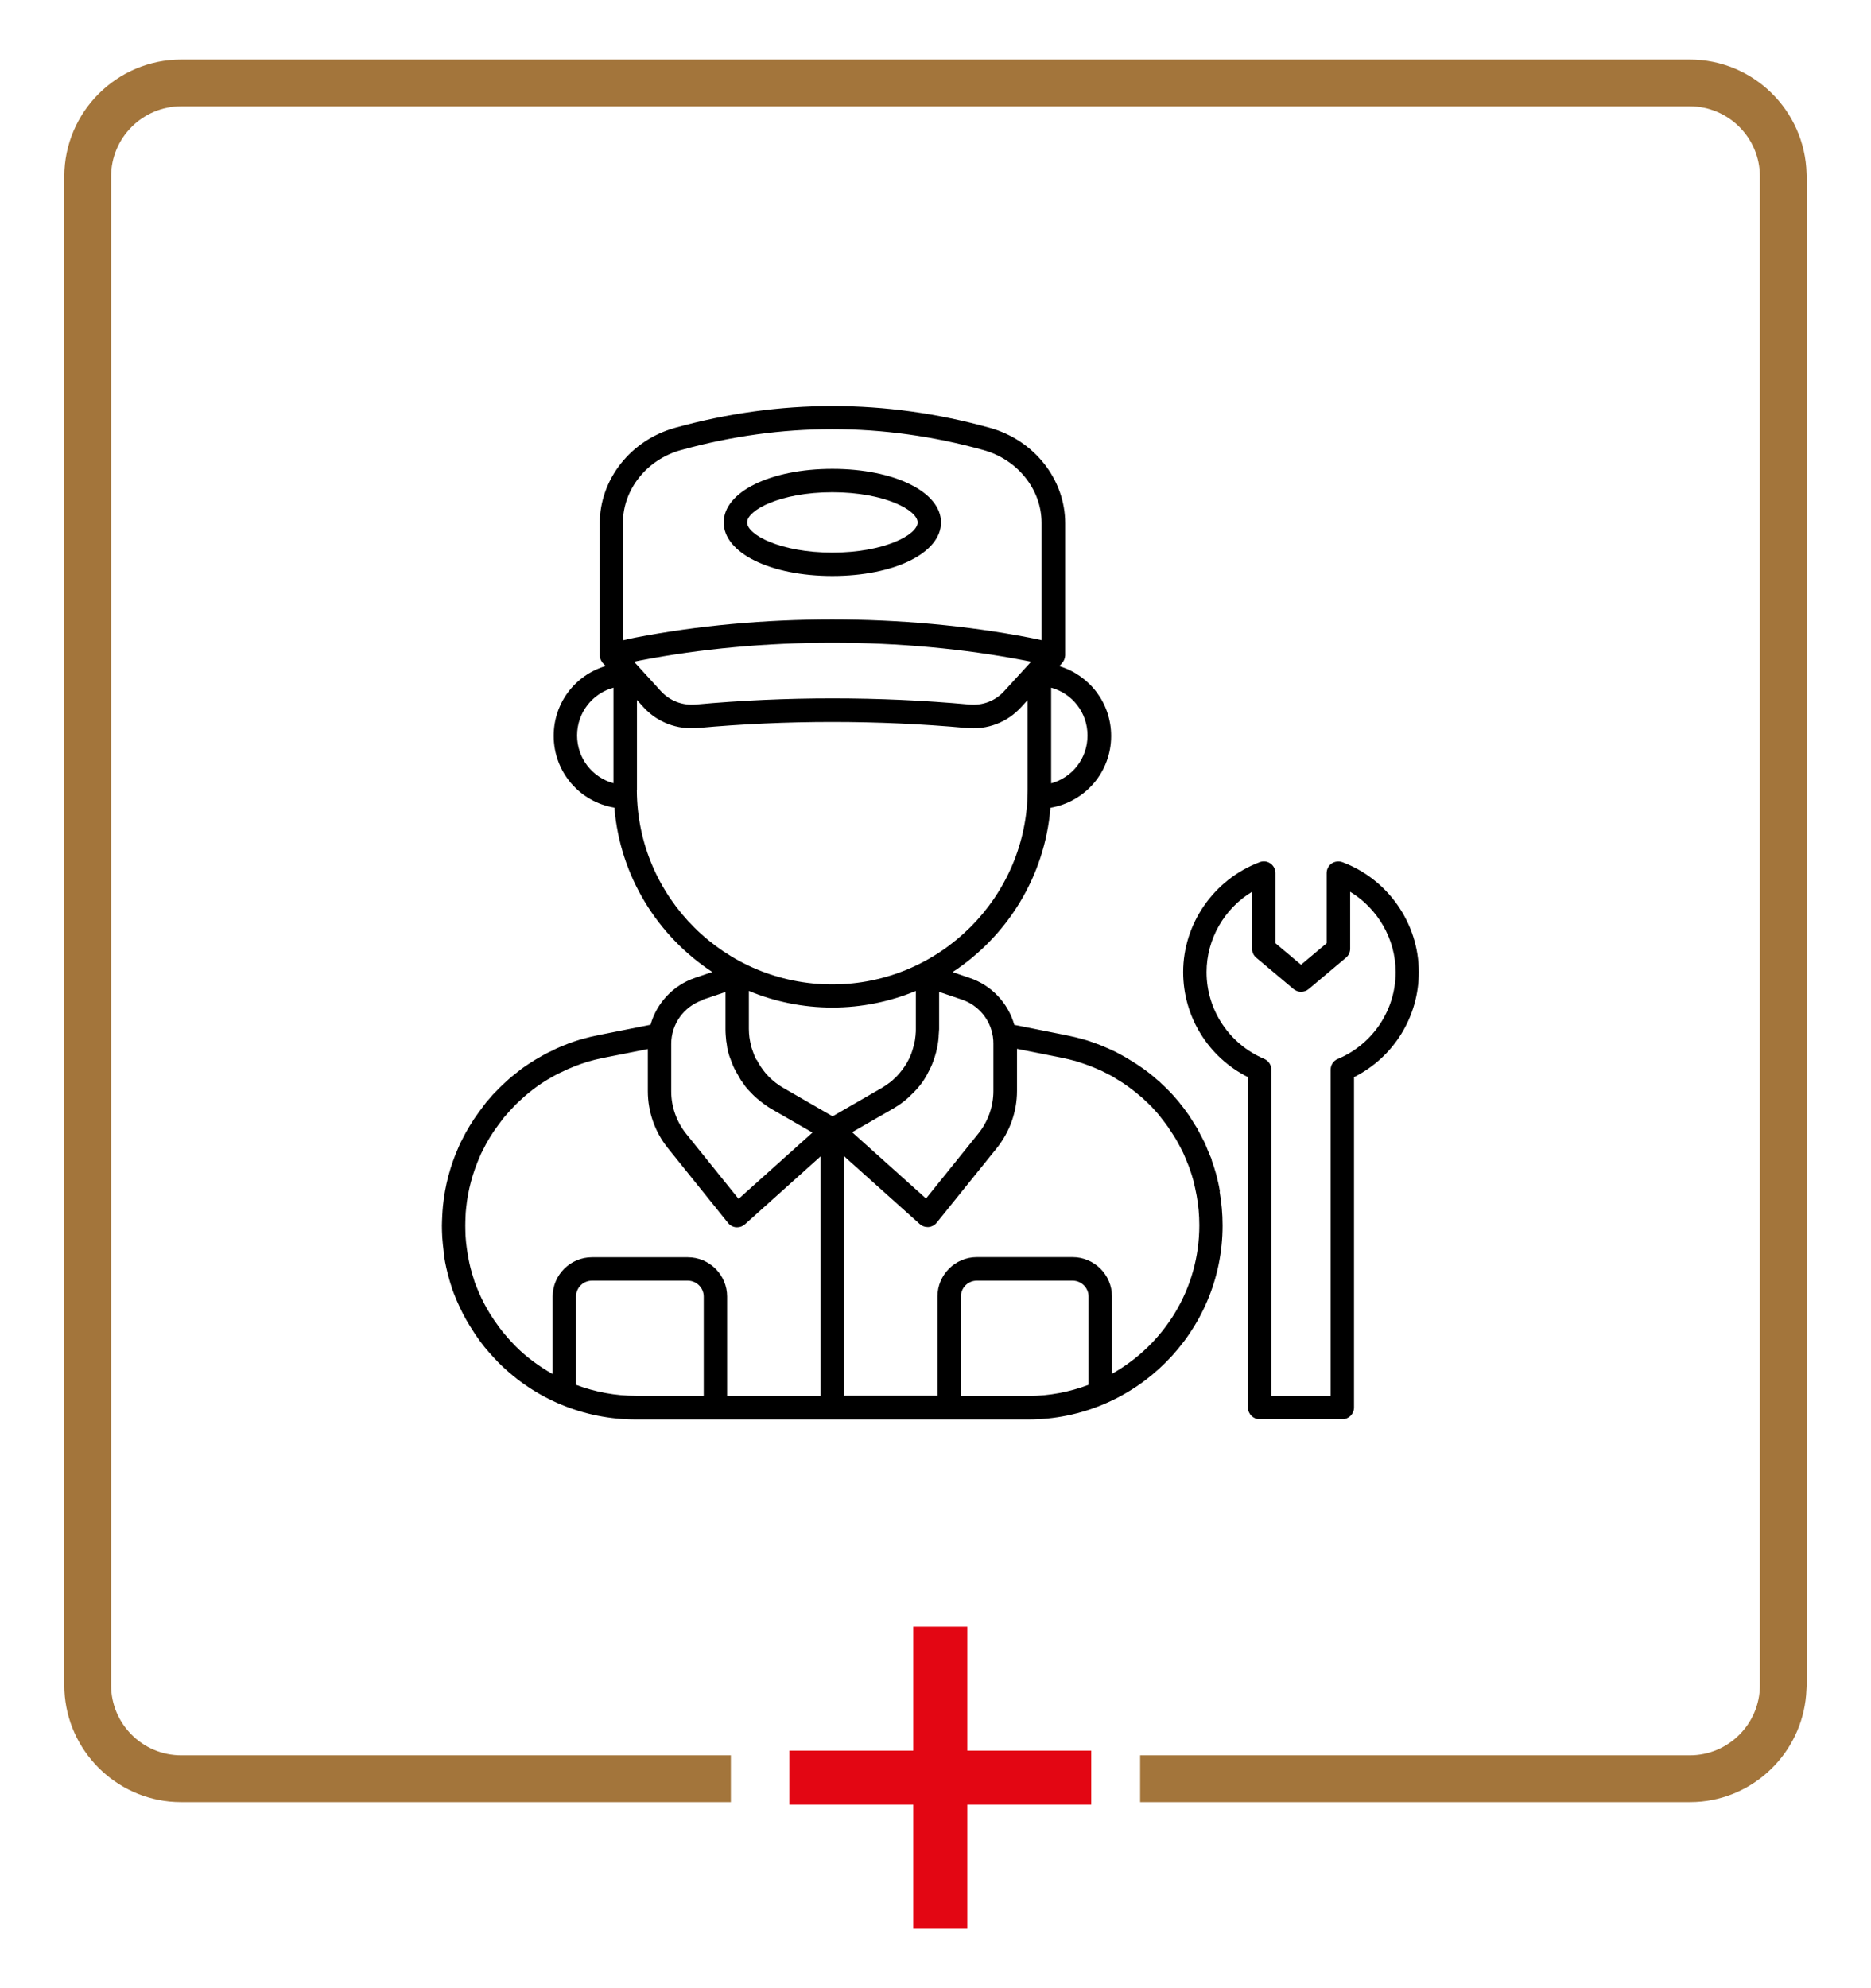
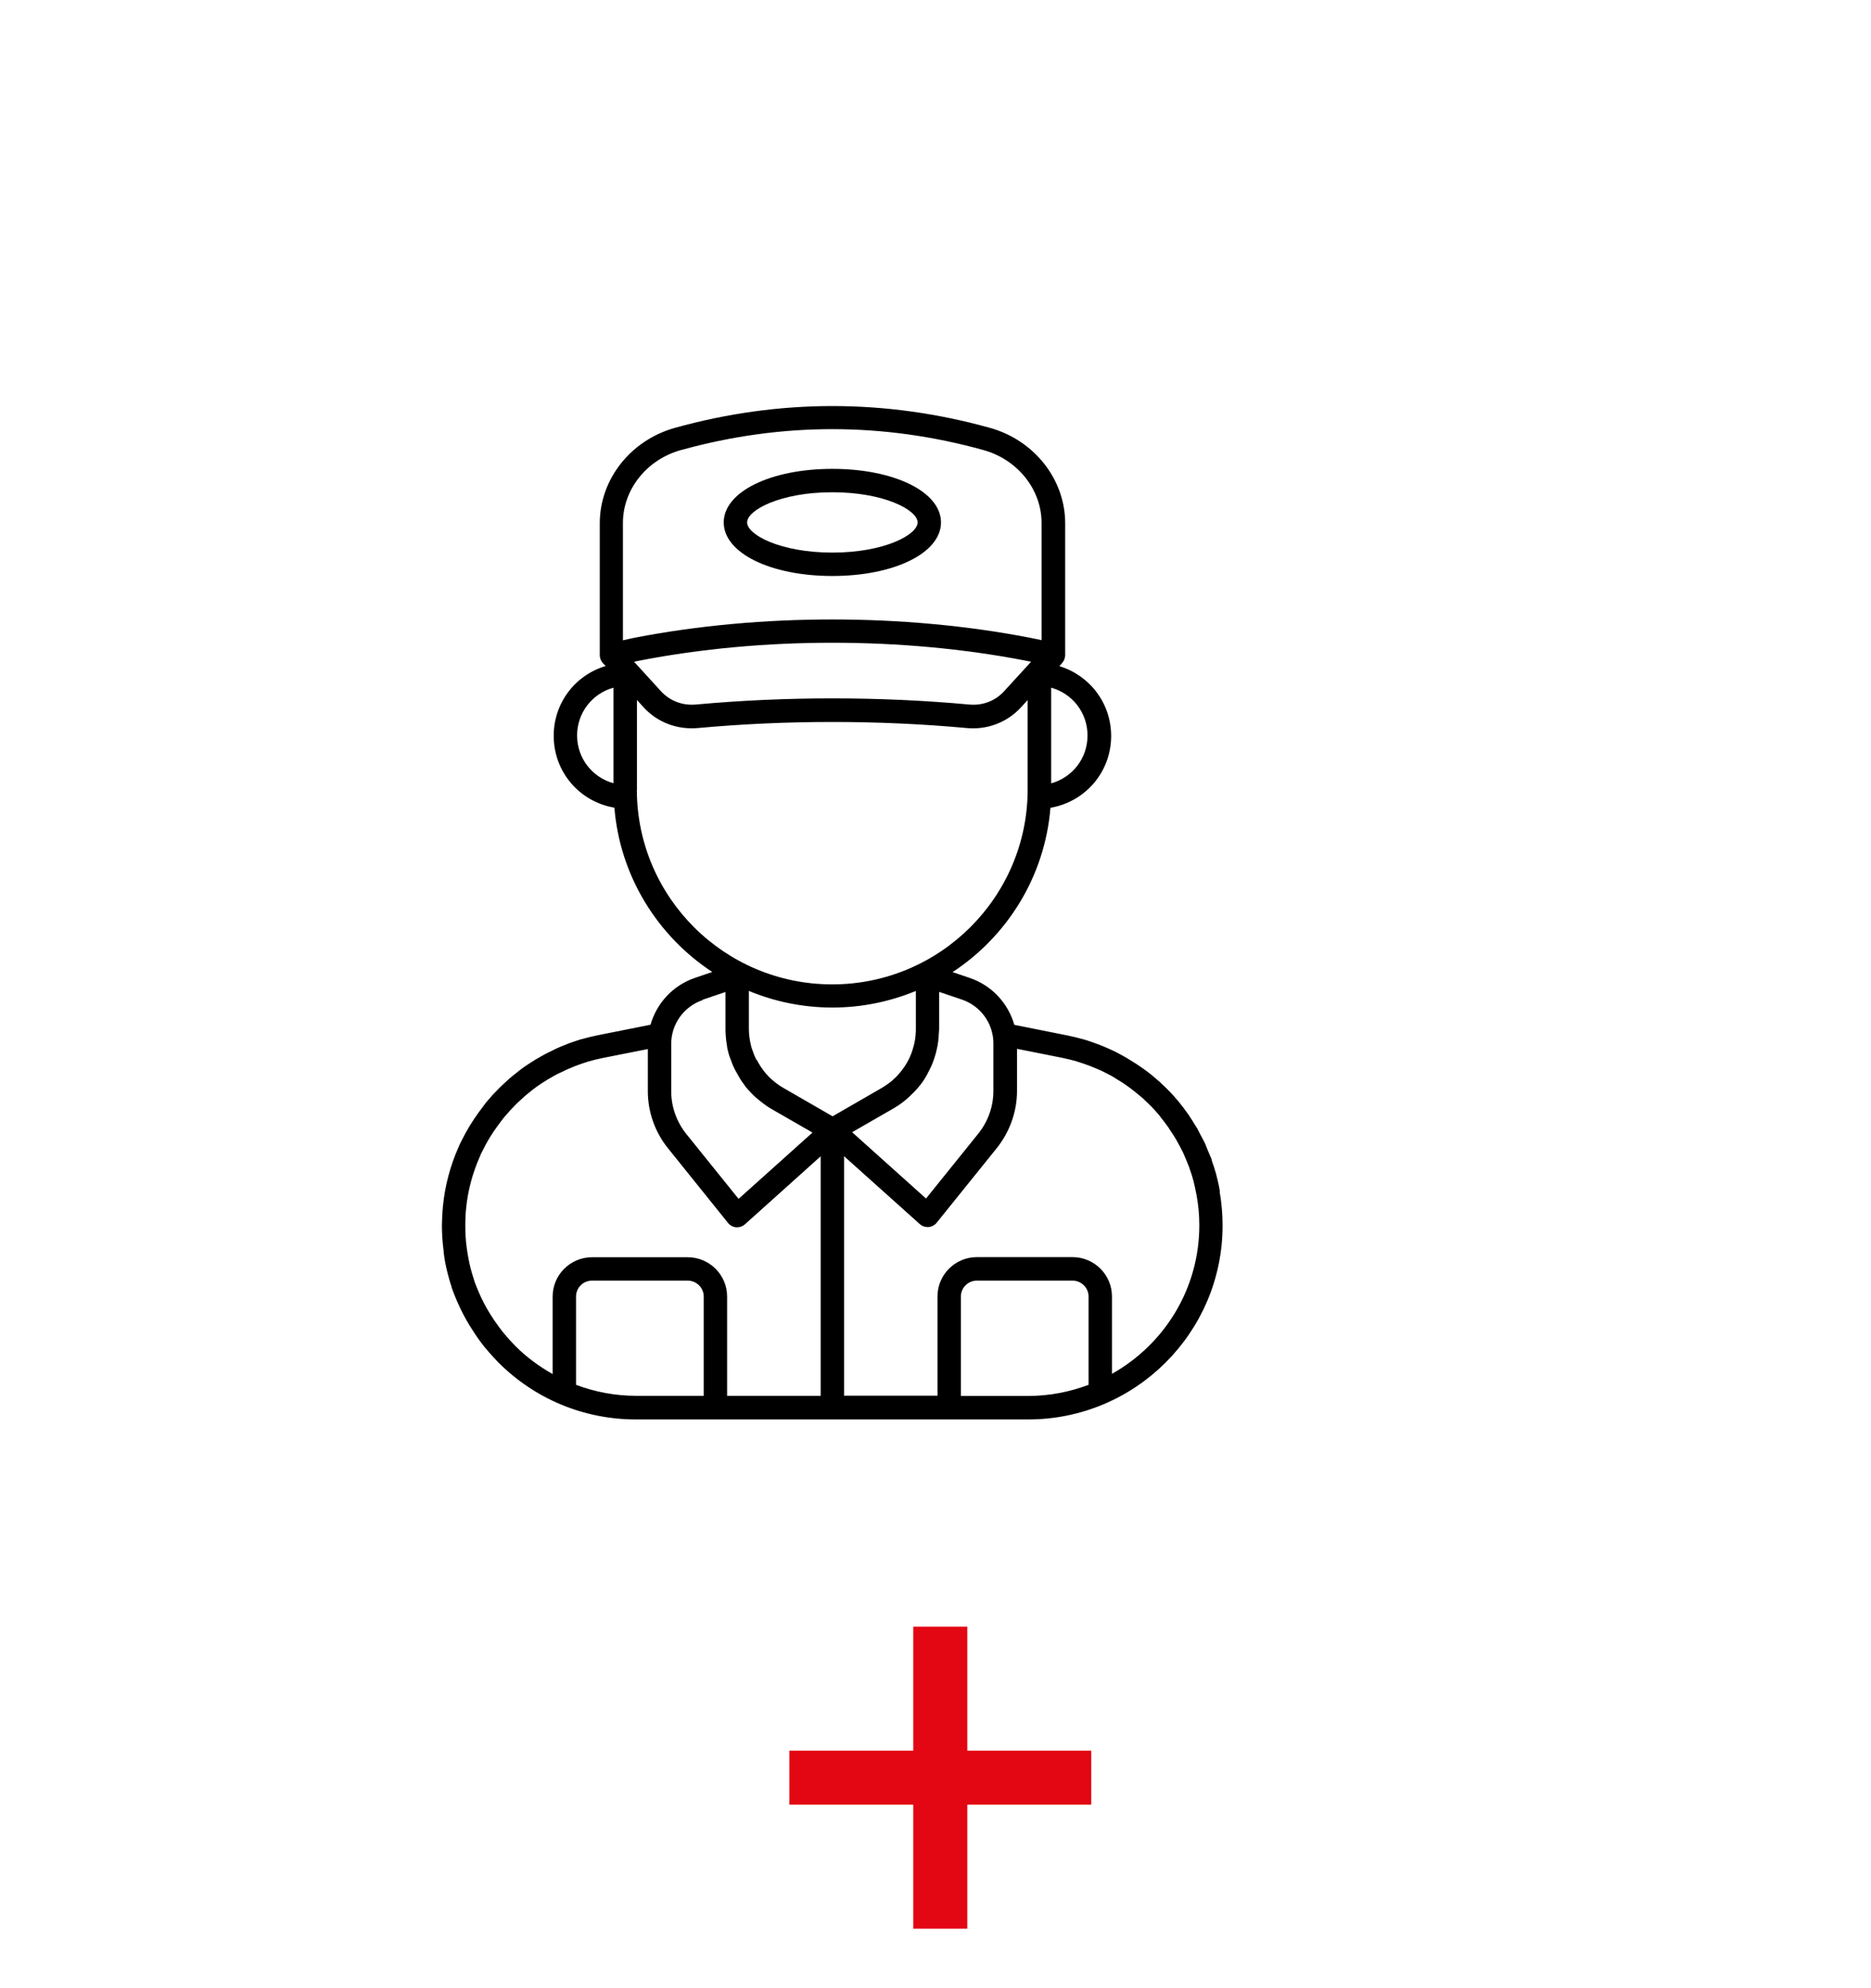
<svg xmlns="http://www.w3.org/2000/svg" id="Calque_1" viewBox="0 0 160 170">
  <defs>
    <style>      .st0 {        fill: none;      }      .st1 {        fill: #a3753b;      }      .st2 {        fill: #e30613;      }    </style>
  </defs>
  <g>
-     <path class="st0" d="M145.52,154.04c4.92-.5,8.77-4.57,8.96-9.57-.19,5-4.05,9.07-8.96,9.57Z" />
-     <path class="st0" d="M5.5,144.09V15.09c0-5.51,4.49-10,10-10h129c5.43,0,9.85,4.35,9.99,9.75-.14-5.4-4.55-9.75-9.99-9.75H15.5c-5.52,0-10,4.48-10,10v129c0,5.18,3.94,9.44,8.98,9.95-5.04-.51-8.98-4.78-8.98-9.95Z" />
    <path class="st1" d="M15.5,154.09c-.34,0-.69-.02-1.02-.05.34.03.68.05,1.02.05h47s-47,0-47,0Z" />
    <path class="st1" d="M154.5,15.09c0-.09-.01-.17-.01-.25,0,.09.01.17.01.25v129c0,.13-.01.25-.02.38,0-.13.02-.25.02-.38V15.09Z" />
-     <path class="st1" d="M97.5,154.09h0s47,0,47,0c.34,0,.69-.02,1.02-.05-.34.03-.68.05-1.02.05h-47Z" />
-     <path class="st1" d="M154.5,15.09c0-.09-.01-.17-.01-.25-.14-5.4-4.56-9.75-9.99-9.75H15.5c-5.51,0-10,4.49-10,10v129c0,5.17,3.94,9.43,8.98,9.95.34.03.68.05,1.02.05h47v-4H15.5c-3.31,0-6-2.69-6-6V15.09c0-3.31,2.69-6,6-6h129c3.31,0,6,2.69,6,6v129c0,3.31-2.69,6-6,6h-47v4h47c.34,0,.69-.02,1.02-.05,4.91-.5,8.77-4.57,8.96-9.57,0-.13.02-.25.02-.38V15.09Z" />
  </g>
  <path id="Tracé_27" class="st2" d="M78.1,139.09v10.6h-10.6v4.62h10.6v10.6h4.62v-10.6h10.6v-4.62h-10.6v-10.6h-4.62Z" />
  <g>
    <path d="M104.32,101.86s0,0,0,0c0-.02,0-.04-.01-.05-.07-.45-.18-.89-.3-1.37l-.03-.11c-.1-.34-.2-.68-.32-1-.01-.05-.03-.09-.04-.13,0,0,0-.01,0-.02,0,0,0,0,0,0,0,0,0,0,0,0,0-.03-.02-.08-.03-.09,0,0,0-.01,0-.02,0,0,0,0,0,0l-.07-.16c-.07-.18-.15-.36-.23-.54-.07-.16-.12-.32-.19-.47-.01-.03-.03-.07-.04-.1,0,0,0,0,0,0,0,0,0,0,0-.01-.13-.27-.28-.53-.42-.8-.06-.11-.11-.22-.17-.33-.01-.03-.03-.07-.05-.1,0,0,0-.01-.01-.02,0,0,0,0,0-.01-.09-.15-.19-.29-.28-.44-.13-.21-.26-.43-.4-.63-.01-.03-.03-.05-.05-.08,0,0,0,0-.01-.02,0,0,0,0,0,0-.05-.08-.11-.14-.16-.22-.19-.27-.38-.53-.6-.79-.02-.04-.05-.07-.08-.11-.3-.36-.61-.71-.94-1.04l-.1-.1c-.14-.14-.27-.27-.36-.34-.18-.19-.37-.36-.55-.5-.31-.28-.66-.56-1.12-.89-.38-.27-.78-.53-1.2-.78l-.18-.11c-.14-.08-.28-.17-.44-.25-.29-.16-.58-.32-.9-.46-.4-.18-.8-.36-1.22-.51-.39-.14-.79-.29-1.2-.4-.46-.13-.93-.24-1.42-.34l-4.46-.89c-.53-1.85-1.92-3.37-3.81-4.01l-1.47-.5c4.68-3.07,7.89-8.18,8.37-14.05,2.97-.51,5.19-3.05,5.19-6.14,0-2.82-1.85-5.19-4.43-5.97l.18-.2.03-.04s0,0,0,0l.05-.06c.06-.07.11-.15.15-.24.01-.02.02-.05.03-.08.03-.09.05-.19.06-.29,0-.02,0-.03,0-.04v-11.27c0-3.75-2.65-7.11-6.45-8.16-8.92-2.48-17.98-2.48-26.91,0-3.79,1.05-6.44,4.4-6.44,8.16v11.27s0,.03,0,.04c0,.1.03.21.06.3,0,.02.01.04.02.06.04.09.09.17.15.25l.27.29c-2.59.77-4.44,3.14-4.44,5.97,0,3.09,2.22,5.64,5.19,6.14.48,5.87,3.7,10.98,8.37,14.05l-1.47.5c-1.89.64-3.28,2.16-3.81,4.01l-4.47.89c-.49.1-.96.21-1.44.35,0,0-.01,0-.02,0,0,0,0,0,0,0-.44.14-.9.28-1.42.5-.24.09-.47.19-.73.31l-.36.18c-.28.12-.53.26-.77.39-.42.23-.82.47-1.21.73-.31.2-.61.41-.89.64l-.2.16c-.21.16-.42.33-.61.5l-.51.47c-.2.19-.41.39-.56.56-.22.21-.42.43-.56.61-.2.21-.38.43-.54.66-.01.02-.02.03-.03.05l-.08.1c-.1.13-.2.26-.27.36-.56.76-1.06,1.59-1.45,2.38-.12.21-.22.43-.29.61-.72,1.61-1.17,3.32-1.34,5.05-.03.26-.04.53-.06.83-.01.28-.03.55-.03.84,0,.31.01.62.03,1,.03.41.07.83.12,1.2,0,0,0,0,0,.01,0,0,0,.01,0,.01,0,.02,0,.04,0,.06.06.56.17,1.14.35,1.85.1.37.19.72.32,1.09.01.05.02.11.04.16.13.35.27.71.42,1.06.32.74.69,1.47,1.12,2.16.13.2.25.4.41.64.15.23.31.45.46.66.24.33.51.66.76.94.25.29.53.58.81.88,3.14,3.13,7.32,4.86,11.75,4.86h33.55c9.16,0,16.62-7.44,16.62-16.58,0-1-.09-1.98-.25-2.89,0,0,0-.01,0-.02ZM84.91,88.61s0,.04,0,.05c.03.19.04.37.04.57v4.06c0,1.32-.46,2.61-1.29,3.64l-4.47,5.55-6.32-5.67,3.53-2.03c.28-.16.58-.36.86-.58.02-.01.03-.03.05-.04.18-.14.34-.28.49-.43.03-.02.05-.05.07-.07.08-.07.15-.14.23-.22l.07-.07c.2-.2.37-.4.52-.59.21-.26.39-.54.52-.77,0-.01.01-.03.02-.04.05-.08.09-.17.13-.25.1-.18.19-.36.27-.54.05-.11.1-.22.14-.34.07-.17.12-.34.18-.52.08-.24.14-.49.19-.75.02-.1.05-.2.06-.3,0,0,0-.02,0-.03.03-.16.05-.33.06-.5,0-.03,0-.05.01-.08,0-.08,0-.15.01-.23,0-.14.03-.29.03-.43v-3.19l1.95.66c1.41.48,2.42,1.7,2.64,3.13ZM64.69,90.63c-.04-.09-.09-.18-.13-.27-.07-.15-.13-.31-.18-.47-.04-.12-.09-.23-.12-.35,0-.02-.01-.04-.02-.07-.05-.21-.1-.42-.13-.63,0-.04-.01-.08-.02-.12-.03-.24-.05-.48-.05-.73v-3.26c2.2.91,4.61,1.42,7.14,1.42s4.93-.51,7.14-1.42v3.26c0,.15,0,.29-.02.44,0,.02,0,.04,0,.06-.02.17-.04.33-.06.47-.05.28-.12.56-.21.83-.03.09-.06.18-.09.27-.04.11-.09.23-.14.34-.04.1-.09.19-.14.28-.05.09-.09.18-.15.27-.23.38-.5.73-.8,1.05-.03.03-.06.06-.09.09-.01.01-.02.02-.03.04-.05.03-.09.07-.13.11-.11.12-.25.23-.38.33,0,0-.02.02-.03.02-.2.15-.41.29-.62.42l-4.23,2.44-4.23-2.44c-.22-.13-.44-.27-.64-.43-.2-.15-.38-.32-.57-.5-.03-.03-.06-.07-.09-.1-.13-.13-.25-.27-.36-.42-.05-.06-.09-.12-.13-.18-.07-.09-.13-.18-.19-.28-.1-.16-.19-.32-.28-.49ZM54.21,56.59c.17-.04.34-.08.51-.11,0,0,0,0,0,0,10.46-2.03,22.46-2.03,32.94,0,0,0,0,0,0,0l.2.04c.1.02.2.04.31.06h-.01s0,.02,0,.02l-2.29,2.5s0,0,0,0c-.76.84-1.85,1.25-3,1.14-7.64-.7-15.72-.7-23.34,0-1.16.11-2.25-.31-3.01-1.14l-2.29-2.51ZM93,62.89c0,1.96-1.3,3.59-3.11,4.09v-8.18c1.81.5,3.11,2.13,3.11,4.09ZM58.25,38.48c8.58-2.38,17.27-2.38,25.84,0,2.93.81,4.98,3.37,4.98,6.23v10.03c-.28-.07-.56-.12-.85-.18l-.2-.04s0,0,0,0c0,0,0,0,0,0-10.71-2.07-23-2.07-33.7,0,0,0,0,0,0,0,0,0,0,0,0,0-.35.07-.7.15-1.05.23v-10.04c0-2.86,2.04-5.42,4.97-6.23ZM49.35,62.89c0-1.95,1.3-3.59,3.11-4.09v8.17c-1.81-.5-3.11-2.13-3.11-4.09ZM54.47,67.58v-7.73l.55.61c1.18,1.3,2.88,1.95,4.67,1.79,7.51-.69,15.45-.69,22.97,0,1.77.17,3.47-.48,4.66-1.78l.56-.61v7.64c0,9.19-7.5,16.67-16.71,16.67s-16.66-7.43-16.71-16.58ZM60.09,85.48l1.95-.66v3.19c0,.34.03.66.06.96,0,.06.02.12.03.18.02.11.03.23.05.35,0,.01,0,.03,0,.04.05.27.12.53.19.75.03.11.09.21.12.32.07.19.14.38.22.56.06.14.13.28.21.42.11.2.22.4.34.6.03.05.06.11.1.17.06.09.14.19.21.29.04.05.08.11.12.17.02.03.04.06.06.09.13.17.29.33.45.5.23.25.48.48.75.69.32.26.64.5,1,.71l3.53,2.03-6.32,5.67-4.47-5.55c-.83-1.03-1.29-2.33-1.29-3.64v-4.06c0-1.7,1.08-3.2,2.69-3.75ZM43.34,114.29c-.22-.24-.44-.51-.65-.8-.15-.2-.28-.39-.42-.59-.13-.2-.25-.38-.37-.57-.37-.6-.7-1.23-.97-1.87-.12-.28-.24-.58-.35-.87-.02-.08-.04-.14-.05-.18-.11-.33-.2-.64-.29-.98-.13-.51-.23-1.06-.32-1.68-.05-.36-.09-.73-.11-1.1-.01-.29-.02-.57-.02-.86,0-.26.01-.5.02-.77.01-.24.02-.47.05-.7.15-1.53.55-3.03,1.2-4.49.05-.13.11-.26.21-.44.36-.75.8-1.47,1.32-2.17.07-.1.14-.19.21-.28l.12-.16c.12-.17.26-.34.46-.55.14-.17.29-.34.48-.53.16-.18.34-.35.49-.49l.49-.45c.16-.15.34-.28.51-.42l.21-.17c.23-.18.48-.36.74-.53.35-.23.7-.44,1.08-.65.19-.11.39-.21.66-.33l.17-.08c.09-.04.17-.08.22-.11.18-.08.37-.16.55-.23.02,0,.04-.02.07-.03.02,0,.03-.01.04-.02.4-.15.81-.3,1.2-.42.41-.12.84-.22,1.27-.31l3.84-.76v3.6c0,1.77.61,3.51,1.73,4.89l5.13,6.38c.17.21.42.35.7.37.03,0,.05,0,.08,0,.25,0,.48-.09.67-.26l6.47-5.81v20.48h-8v-8.49c0-1.85-1.51-3.36-3.37-3.36h-8.18c-1.86,0-3.37,1.51-3.37,3.36v6.63c-1.15-.65-2.23-1.44-3.18-2.39-.25-.26-.49-.52-.74-.8ZM49.26,118.41v-7.55c0-.75.61-1.36,1.37-1.36h8.18c.75,0,1.37.61,1.37,1.36v8.49h-5.78c-1.78,0-3.52-.33-5.14-.94ZM82.17,119.35v-8.49c0-.75.61-1.36,1.37-1.36h8.18c.75,0,1.37.61,1.37,1.36v7.55c-1.6.6-3.33.95-5.13.95h-5.78ZM95.09,117.48v-6.63c0-1.85-1.51-3.36-3.37-3.36h-8.18c-1.86,0-3.37,1.51-3.37,3.36v8.49h-7.99v-20.48l6.47,5.8c.18.17.42.26.67.26.03,0,.05,0,.08,0,.27-.02.53-.16.7-.37l5.14-6.38c1.11-1.39,1.73-3.12,1.73-4.89v-3.6l3.82.76c.43.09.86.19,1.27.31.36.12.72.23,1.06.36.37.14.73.3,1.08.45.27.13.53.27.8.41.12.06.23.13.34.2l.19.12c.36.21.71.44,1.03.68.33.25.67.51.99.79.15.12.28.23.46.42.12.1.22.21.33.32l.09.08c.24.25.48.52.71.79.01.02.03.03.04.05,0,0,0,0,0,.01.02.03.04.05.06.08.24.3.46.59.69.91.02.03.03.06.05.09.21.31.42.63.62.96.01.03.03.05.04.08.19.33.37.68.54,1.02,0,.02.02.05.03.07.15.33.28.67.42,1.01l.05.12s.01.05.02.05c.01.06.03.11.05.16.11.29.2.61.29.92l.02.07c.1.41.19.83.27,1.25.15.83.23,1.66.23,2.55,0,5.46-3.02,10.21-7.49,12.71Z" />
    <path d="M71.18,49.25c5.3,0,9.29-1.97,9.29-4.58s-3.99-4.58-9.29-4.58-9.29,1.97-9.29,4.58,3.99,4.58,9.29,4.58ZM71.18,42.09c4.45,0,7.29,1.53,7.29,2.58s-2.84,2.58-7.29,2.58-7.29-1.53-7.29-2.58,2.84-2.58,7.29-2.58Z" />
-     <path d="M114.8,73.72c-.31-.11-.65-.07-.92.11-.27.19-.43.49-.43.82v6l-2.19,1.84-2.19-1.84v-6c0-.33-.16-.63-.43-.82-.27-.19-.61-.23-.92-.11-3.91,1.47-6.54,5.25-6.54,9.4,0,3.82,2.15,7.28,5.54,8.98v28.25c0,.55.45,1,1,1h7.07c.55,0,1-.45,1-1v-28.25c3.39-1.7,5.54-5.16,5.54-8.98,0-4.16-2.63-7.94-6.53-9.4ZM114.4,90.54c-.37.16-.61.52-.61.92v27.89h-5.07v-27.89c0-.4-.24-.76-.61-.92-2.99-1.27-4.93-4.18-4.93-7.42,0-2.82,1.51-5.43,3.89-6.87v4.87c0,.3.13.58.36.77l3.19,2.68c.37.31.91.31,1.29,0l3.19-2.68c.23-.19.36-.47.36-.77v-4.87c2.37,1.44,3.89,4.05,3.89,6.87,0,3.24-1.94,6.15-4.93,7.42Z" />
  </g>
</svg>